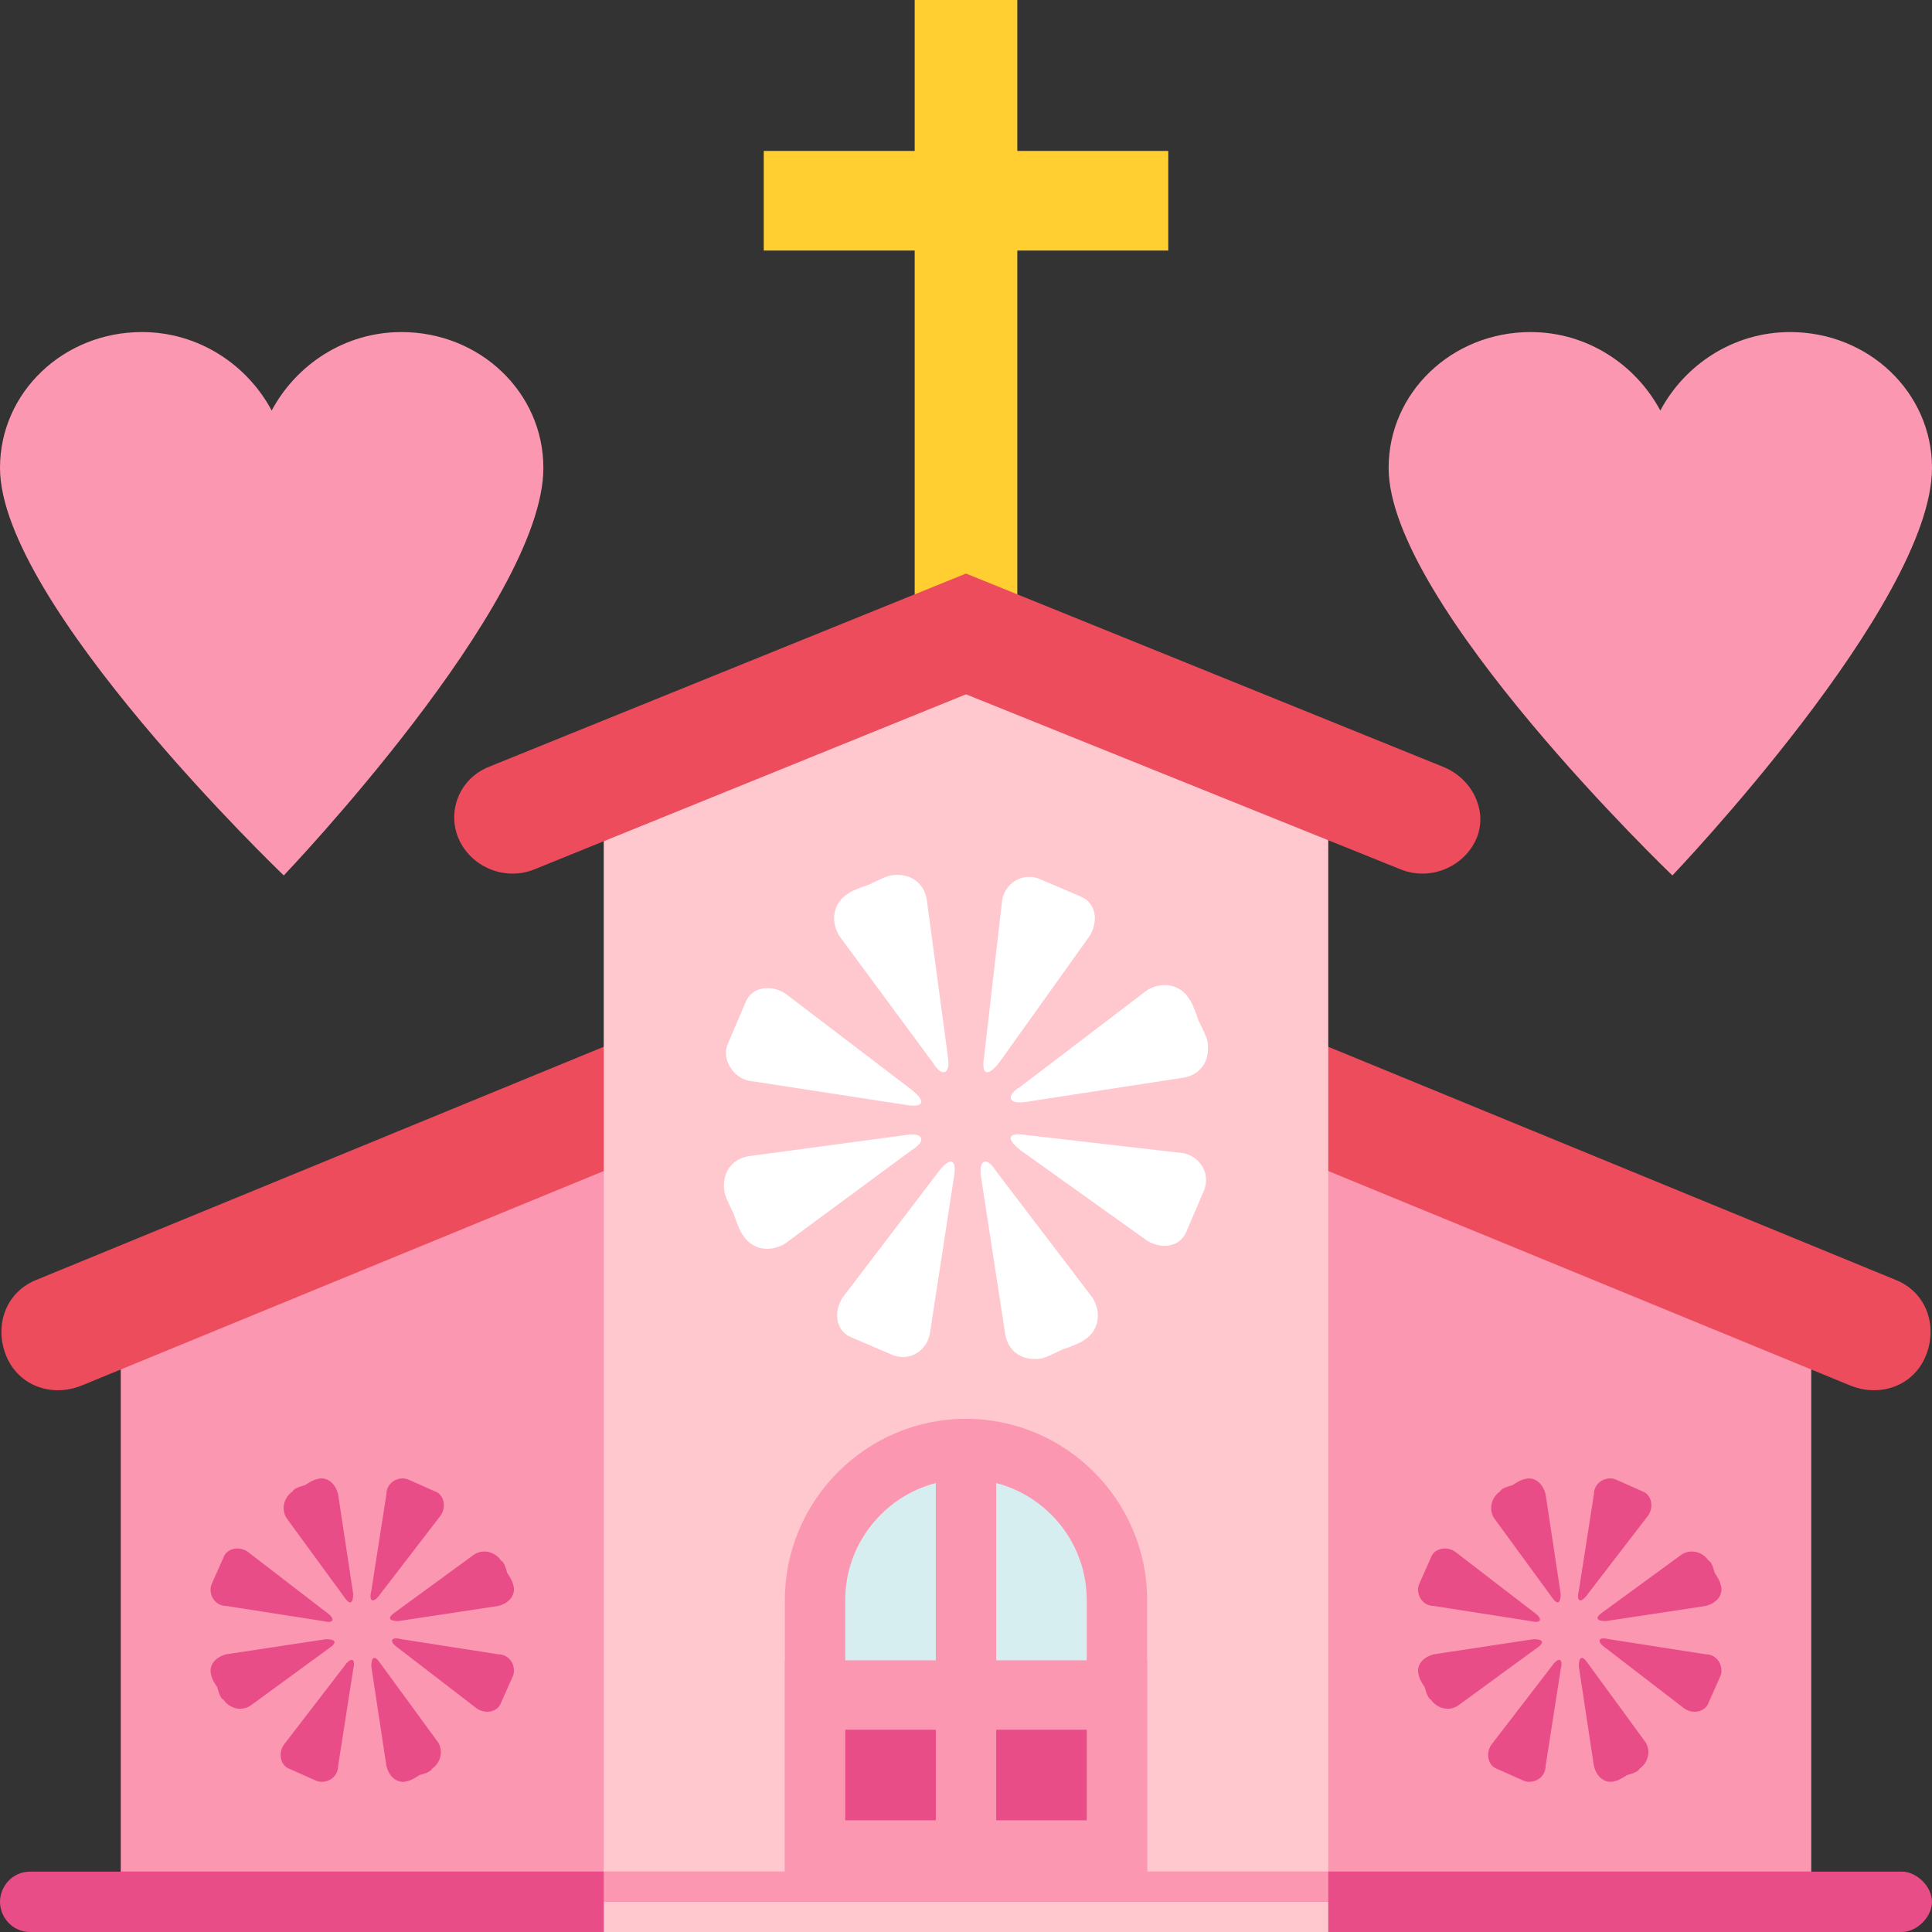
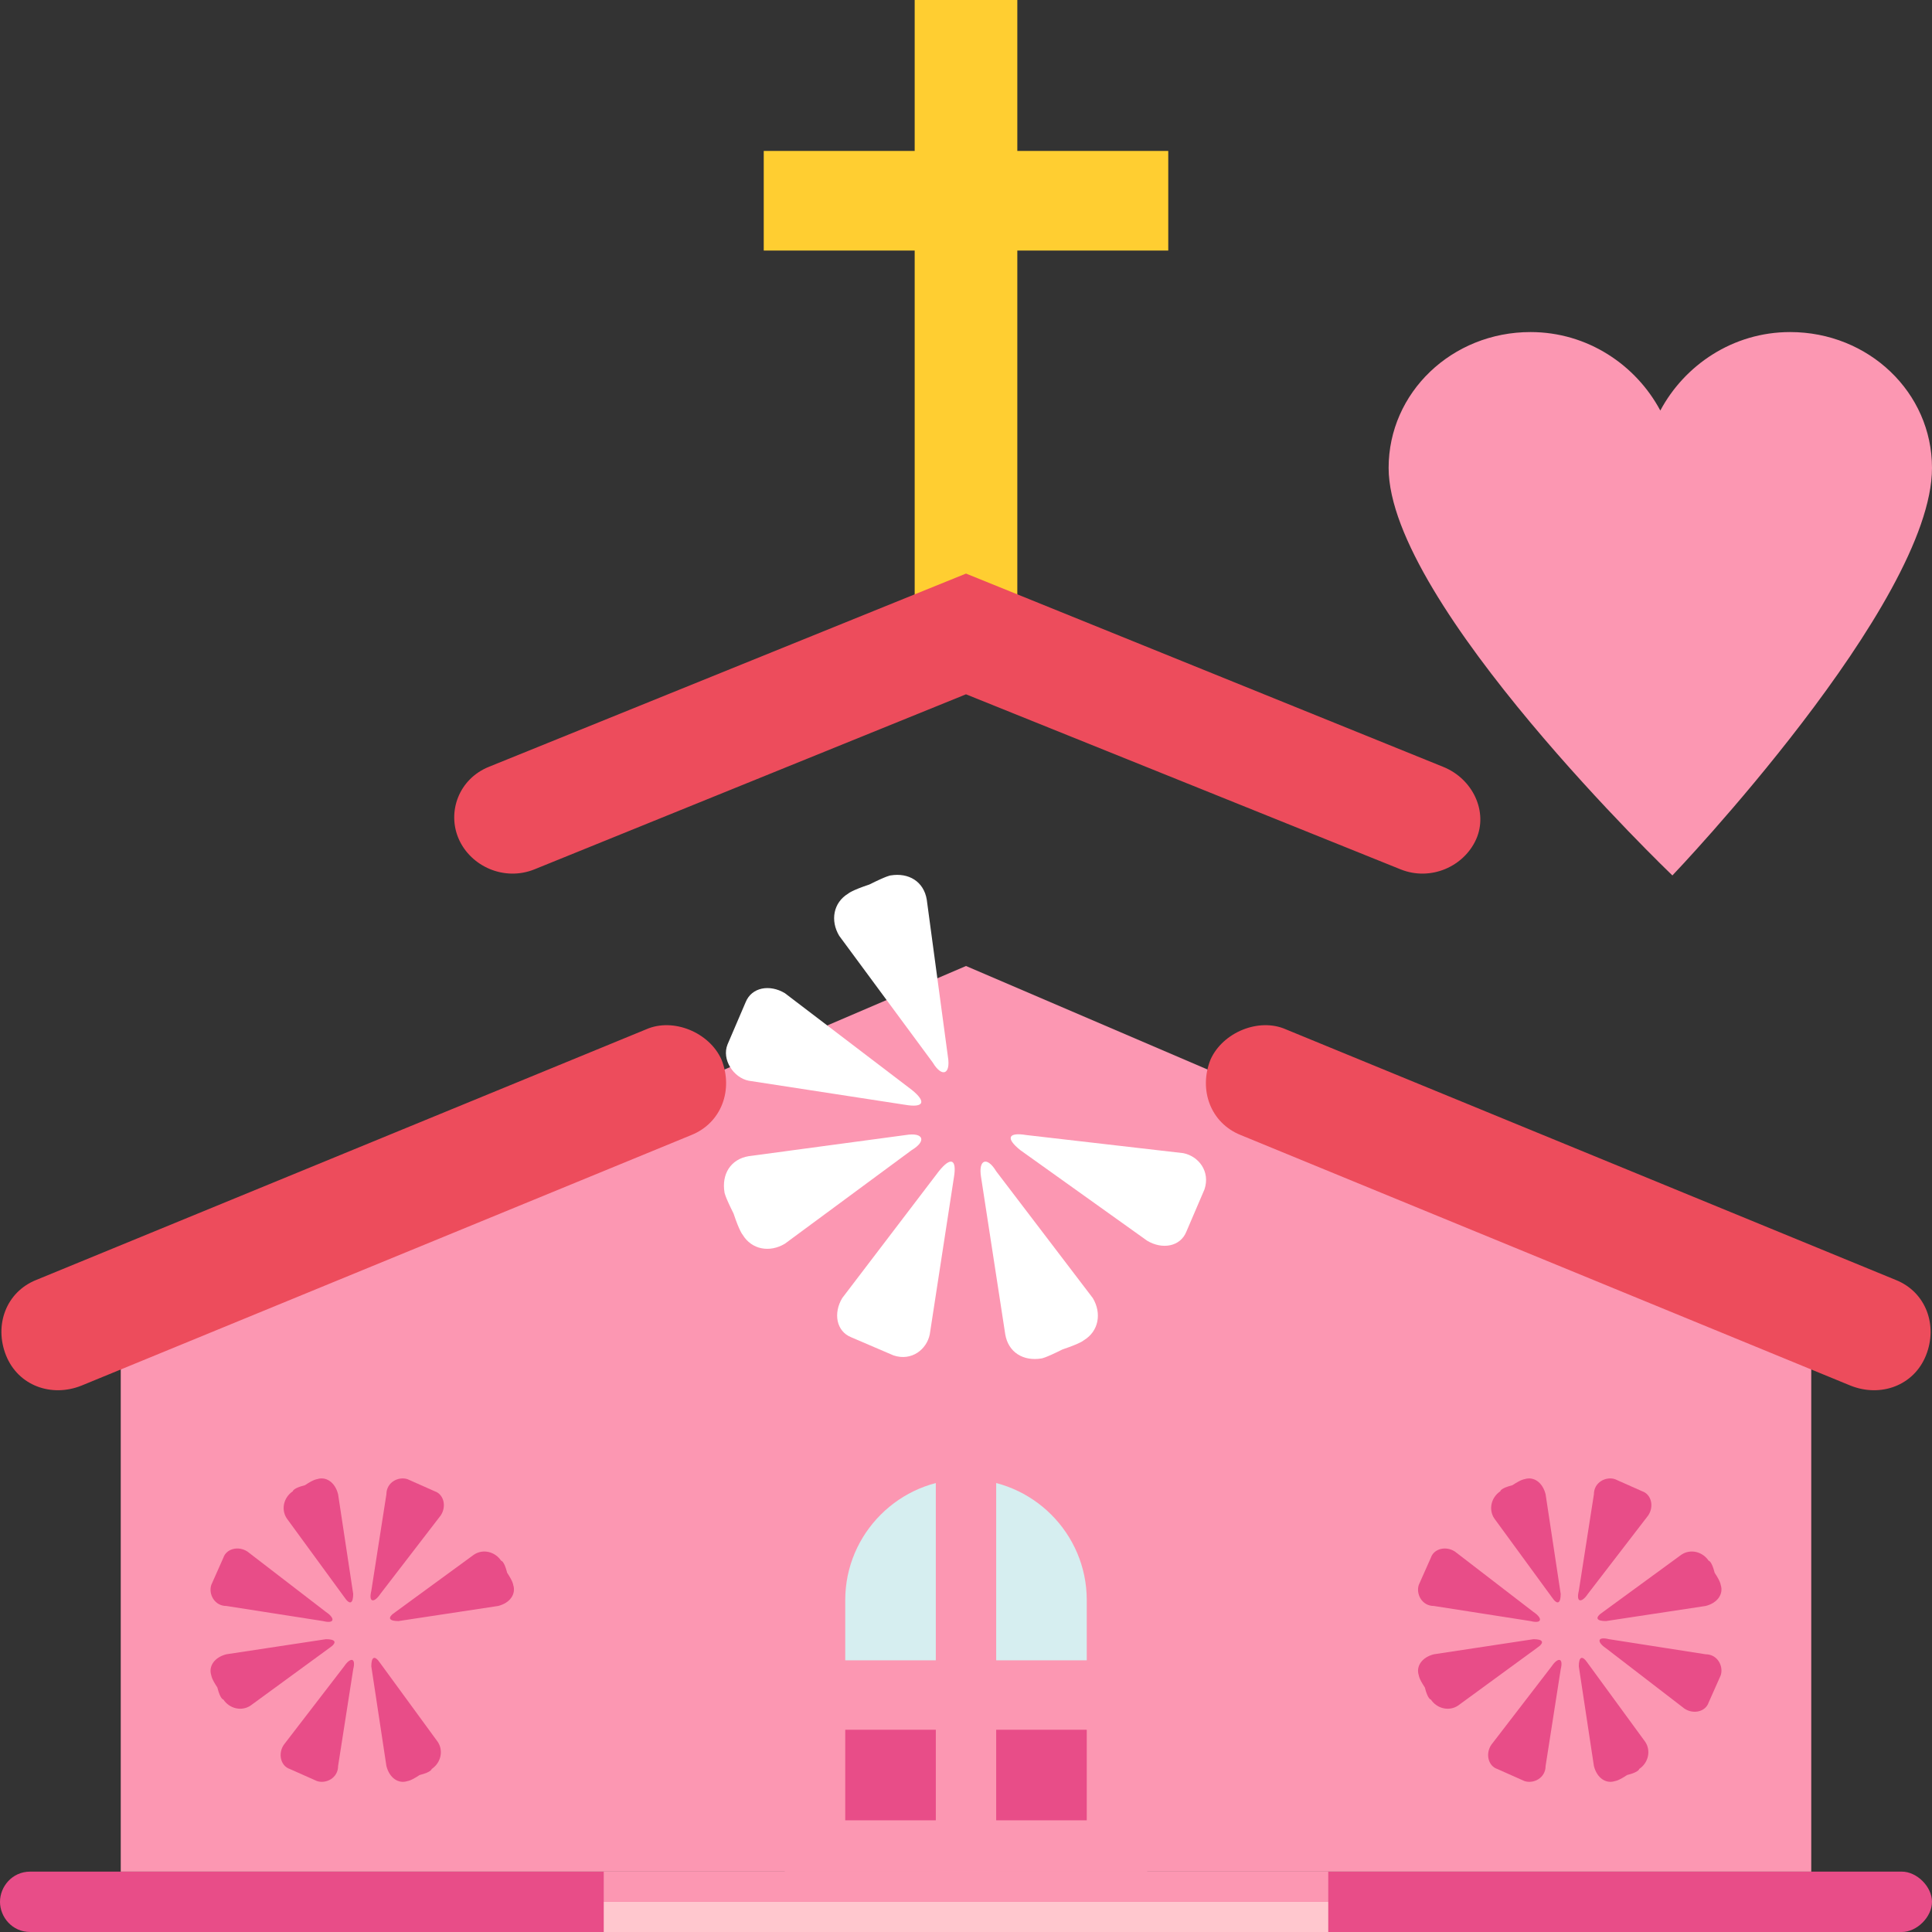
<svg xmlns="http://www.w3.org/2000/svg" width="800px" height="800px" viewBox="0 0 64 64" aria-hidden="true" role="img" class="iconify iconify--emojione" preserveAspectRatio="xMidYMid meet">
  <rect x="0" y="0" width="64" height="64" fill="#333333" stroke="none" />
  <path d="M63 62H1c-.6 0-1 .5-1 1s.4 1 1 1h62c.5 0 1-.5 1-1s-.5-1-1-1" fill="#e84d88">

</path>
  <path fill="#fc97b2" d="M60 62H4V44l28-12l28 12z">

</path>
  <g fill="#ed4c5c">
    <path d="M21.4 34.1L1.2 42.4c-1 .4-1.4 1.5-1 2.5c.4 1 1.5 1.4 2.5 1l20.2-8.3c1-.4 1.4-1.5 1-2.5c-.4-.9-1.6-1.4-2.5-1">

</path>
    <path d="M42.6 34.1l20.2 8.3c1 .4 1.4 1.5 1 2.5c-.4 1-1.5 1.4-2.5 1l-20.2-8.3c-1-.4-1.4-1.5-1-2.5c.4-.9 1.6-1.4 2.5-1">

</path>
  </g>
-   <path fill="#ffc7ce" d="M44 62H20V26l12-5l12 5z">
- 
- </path>
  <path fill="#ffce31" d="M38.7 5h-5V0h-3.4v5h-5v3.3h5V20h3.4V8.3h5z">

</path>
  <path fill="#ffc7ce" d="M20 63h24v1H20z">

</path>
  <path fill="#fc97b2" d="M20 62h24v1H20z">

</path>
  <path d="M47.8 25.4L32 19l-15.8 6.4c-1 .4-1.4 1.5-1 2.4c.4.9 1.5 1.4 2.5 1L32 23l14.4 5.8c1 .4 2.1-.1 2.5-1c.4-.9-.1-2-1.1-2.4" fill="#ed4c5c">

</path>
  <g fill="#ffffff">
    <path d="M30.7 29.8c-.1-.6-.6-.9-1.2-.8c0 0-.1 0-.7.3c-.6.2-.7.3-.7.3c-.5.3-.6.9-.3 1.4l3.1 4.2c.3.5.6.4.5-.2l-.7-5.2">

</path>
    <path d="M26 32.9c-.5-.3-1.1-.2-1.3.3l-.6 1.4c-.2.5.2 1.1.7 1.2l5.2.8c.6.1.7-.1.2-.5L26 32.9">

</path>
    <path d="M24.8 38.3c-.6.1-.9.6-.8 1.2c0 0 0 .1.3.7c.2.6.3.7.3.7c.3.5.9.6 1.4.3l4.2-3.1c.5-.3.4-.6-.2-.5l-5.2.7">

</path>
    <path d="M27.9 43c-.3.5-.2 1.1.3 1.3l1.4.6c.6.2 1.1-.2 1.2-.7l.8-5.2c.1-.6-.1-.7-.5-.2L27.9 43">

</path>
    <path d="M33.3 44.2c.1.6.6.9 1.2.8c0 0 .1 0 .7-.3c.6-.2.7-.3.7-.3c.5-.3.6-.9.3-1.4L33 38.8c-.3-.5-.6-.4-.5.2l.8 5.2">

</path>
    <path d="M38 41.1c.5.3 1.1.2 1.3-.3l.6-1.4c.2-.6-.2-1.1-.7-1.2l-5.2-.6c-.6-.1-.7.1-.2.5l4.2 3">

</path>
-     <path d="M39.2 35.7c.6-.1.9-.6.8-1.2c0 0 0-.1-.3-.7c-.2-.6-.3-.7-.3-.7c-.3-.5-.9-.6-1.4-.3L33.8 36c-.5.3-.4.6.2.5l5.2-.8">
- 
- </path>
-     <path d="M36.1 31c.3-.5.2-1.1-.3-1.3l-1.4-.6c-.6-.2-1.1.2-1.2.7l-.6 5.2c-.1.6.1.7.5.2l3-4.2">
- 
- </path>
  </g>
  <path d="M32 47c-3.3 0-6 2.7-6 6v9h12v-9c0-3.3-2.7-6-6-6" fill="#fc97b2">

</path>
-   <path d="M28 56h8v-3c0-2.2-1.8-4-4-4s-4 1.8-4 4v3" fill="#d6eef0">
+   <path d="M28 56h8v-3c0-2.2-1.8-4-4-4s-4 1.8-4 4" fill="#d6eef0">

</path>
  <g fill="#e84d88">
    <path d="M11.2 49.5c-.1-.4-.4-.6-.7-.5c0 0-.1 0-.4.2c-.4.1-.4.2-.4.2c-.3.2-.4.6-.2.9l1.9 2.6c.2.3.3.2.3-.1l-.5-3.3">

</path>
    <path d="M8.2 51.4c-.3-.2-.7-.1-.8.2l-.4.9c-.1.3.1.7.5.7l3.2.5c.4.1.4-.1.1-.3l-2.6-2">

</path>
    <path d="M7.5 54.8c-.4.1-.6.4-.5.7c0 0 0 .1.2.4c.1.4.2.4.2.4c.2.3.6.4.9.2l2.6-1.9c.3-.2.2-.3-.1-.3l-3.3.5">

</path>
    <path d="M9.4 57.8c-.2.3-.1.7.2.8l.9.4c.3.1.7-.1.7-.5l.5-3.2c.1-.4-.1-.4-.3-.1l-2 2.6">

</path>
    <path d="M12.8 58.5c.1.4.4.6.7.5c0 0 .1 0 .4-.2c.4-.1.4-.2.4-.2c.3-.2.4-.6.2-.9l-1.9-2.6c-.2-.3-.3-.2-.3.1l.5 3.3">
- 
- </path>
-     <path d="M15.8 56.6c.3.2.7.1.8-.2l.4-.9c.1-.3-.1-.7-.5-.7l-3.2-.5c-.4-.1-.4.1-.1.3l2.6 2">

</path>
    <path d="M16.5 53.2c.4-.1.6-.4.5-.7c0 0 0-.1-.2-.4c-.1-.4-.2-.4-.2-.4c-.2-.3-.6-.4-.9-.2l-2.6 1.9c-.3.2-.2.3.1.3l3.3-.5">

</path>
    <path d="M14.6 50.2c.2-.3.1-.7-.2-.8l-.9-.4c-.3-.1-.7.1-.7.5l-.5 3.2c-.1.4.1.4.3.1l2-2.6">

</path>
    <path d="M51.2 49.5c-.1-.4-.4-.6-.7-.5c0 0-.1 0-.4.2c-.4.1-.4.2-.4.2c-.3.2-.4.6-.2.9l1.9 2.6c.2.3.3.2.3-.1l-.5-3.3">

</path>
    <path d="M48.2 51.4c-.3-.2-.7-.1-.8.2l-.4.9c-.1.3.1.7.5.7l3.2.5c.4.1.4-.1.1-.3l-2.6-2">

</path>
    <path d="M47.5 54.8c-.4.1-.6.4-.5.7c0 0 0 .1.2.4c.1.4.2.4.2.4c.2.3.6.4.9.2l2.6-1.9c.3-.2.2-.3-.1-.3l-3.3.5">

</path>
    <path d="M49.4 57.8c-.2.3-.1.7.2.8l.9.4c.3.1.7-.1.7-.5l.5-3.2c.1-.4-.1-.4-.3-.1l-2 2.6">

</path>
    <path d="M52.8 58.5c.1.4.4.6.7.5c0 0 .1 0 .4-.2c.4-.1.4-.2.4-.2c.3-.2.4-.6.2-.9l-1.9-2.6c-.2-.3-.3-.2-.3.1l.5 3.3">

</path>
    <path d="M55.8 56.6c.3.2.7.1.8-.2l.4-.9c.1-.3-.1-.7-.5-.7l-3.2-.5c-.4-.1-.4.1-.1.3l2.6 2">

</path>
    <path d="M56.5 53.2c.4-.1.6-.4.5-.7c0 0 0-.1-.2-.4c-.1-.4-.2-.4-.2-.4c-.2-.3-.6-.4-.9-.2l-2.6 1.9c-.3.2-.2.3.1.3l3.3-.5">

</path>
    <path d="M54.6 50.2c.2-.3.1-.7-.2-.8l-.9-.4c-.3-.1-.7.1-.7.5l-.5 3.2c-.1.4.1.4.3.1l2-2.6">

</path>
  </g>
  <g fill="#fc97b2">
    <path d="M31 48h2v14h-2z">

</path>
    <path d="M26 55h12v7H26z">

</path>
  </g>
  <g fill="#e84d88">
    <path d="M28 57.3h3v3h-3z">

</path>
    <path d="M33 57.3h3v3h-3z">

</path>
  </g>
  <g fill="#fc97b2">
    <path d="M59.3 11c-1.9 0-3.5 1.1-4.3 2.6c-.8-1.5-2.4-2.6-4.3-2.6c-2.6 0-4.7 2-4.7 4.5C46 20 55.4 29 55.4 29S64 20 64 15.5c0-2.5-2.1-4.5-4.7-4.5">

</path>
-     <path d="M13.3 11c-1.9 0-3.5 1.1-4.3 2.6c-.8-1.5-2.4-2.6-4.3-2.6C2.1 11 0 13 0 15.5C0 20 9.4 29 9.4 29S18 20 18 15.5c0-2.5-2.1-4.5-4.7-4.5z">
- 
- </path>
  </g>
</svg>